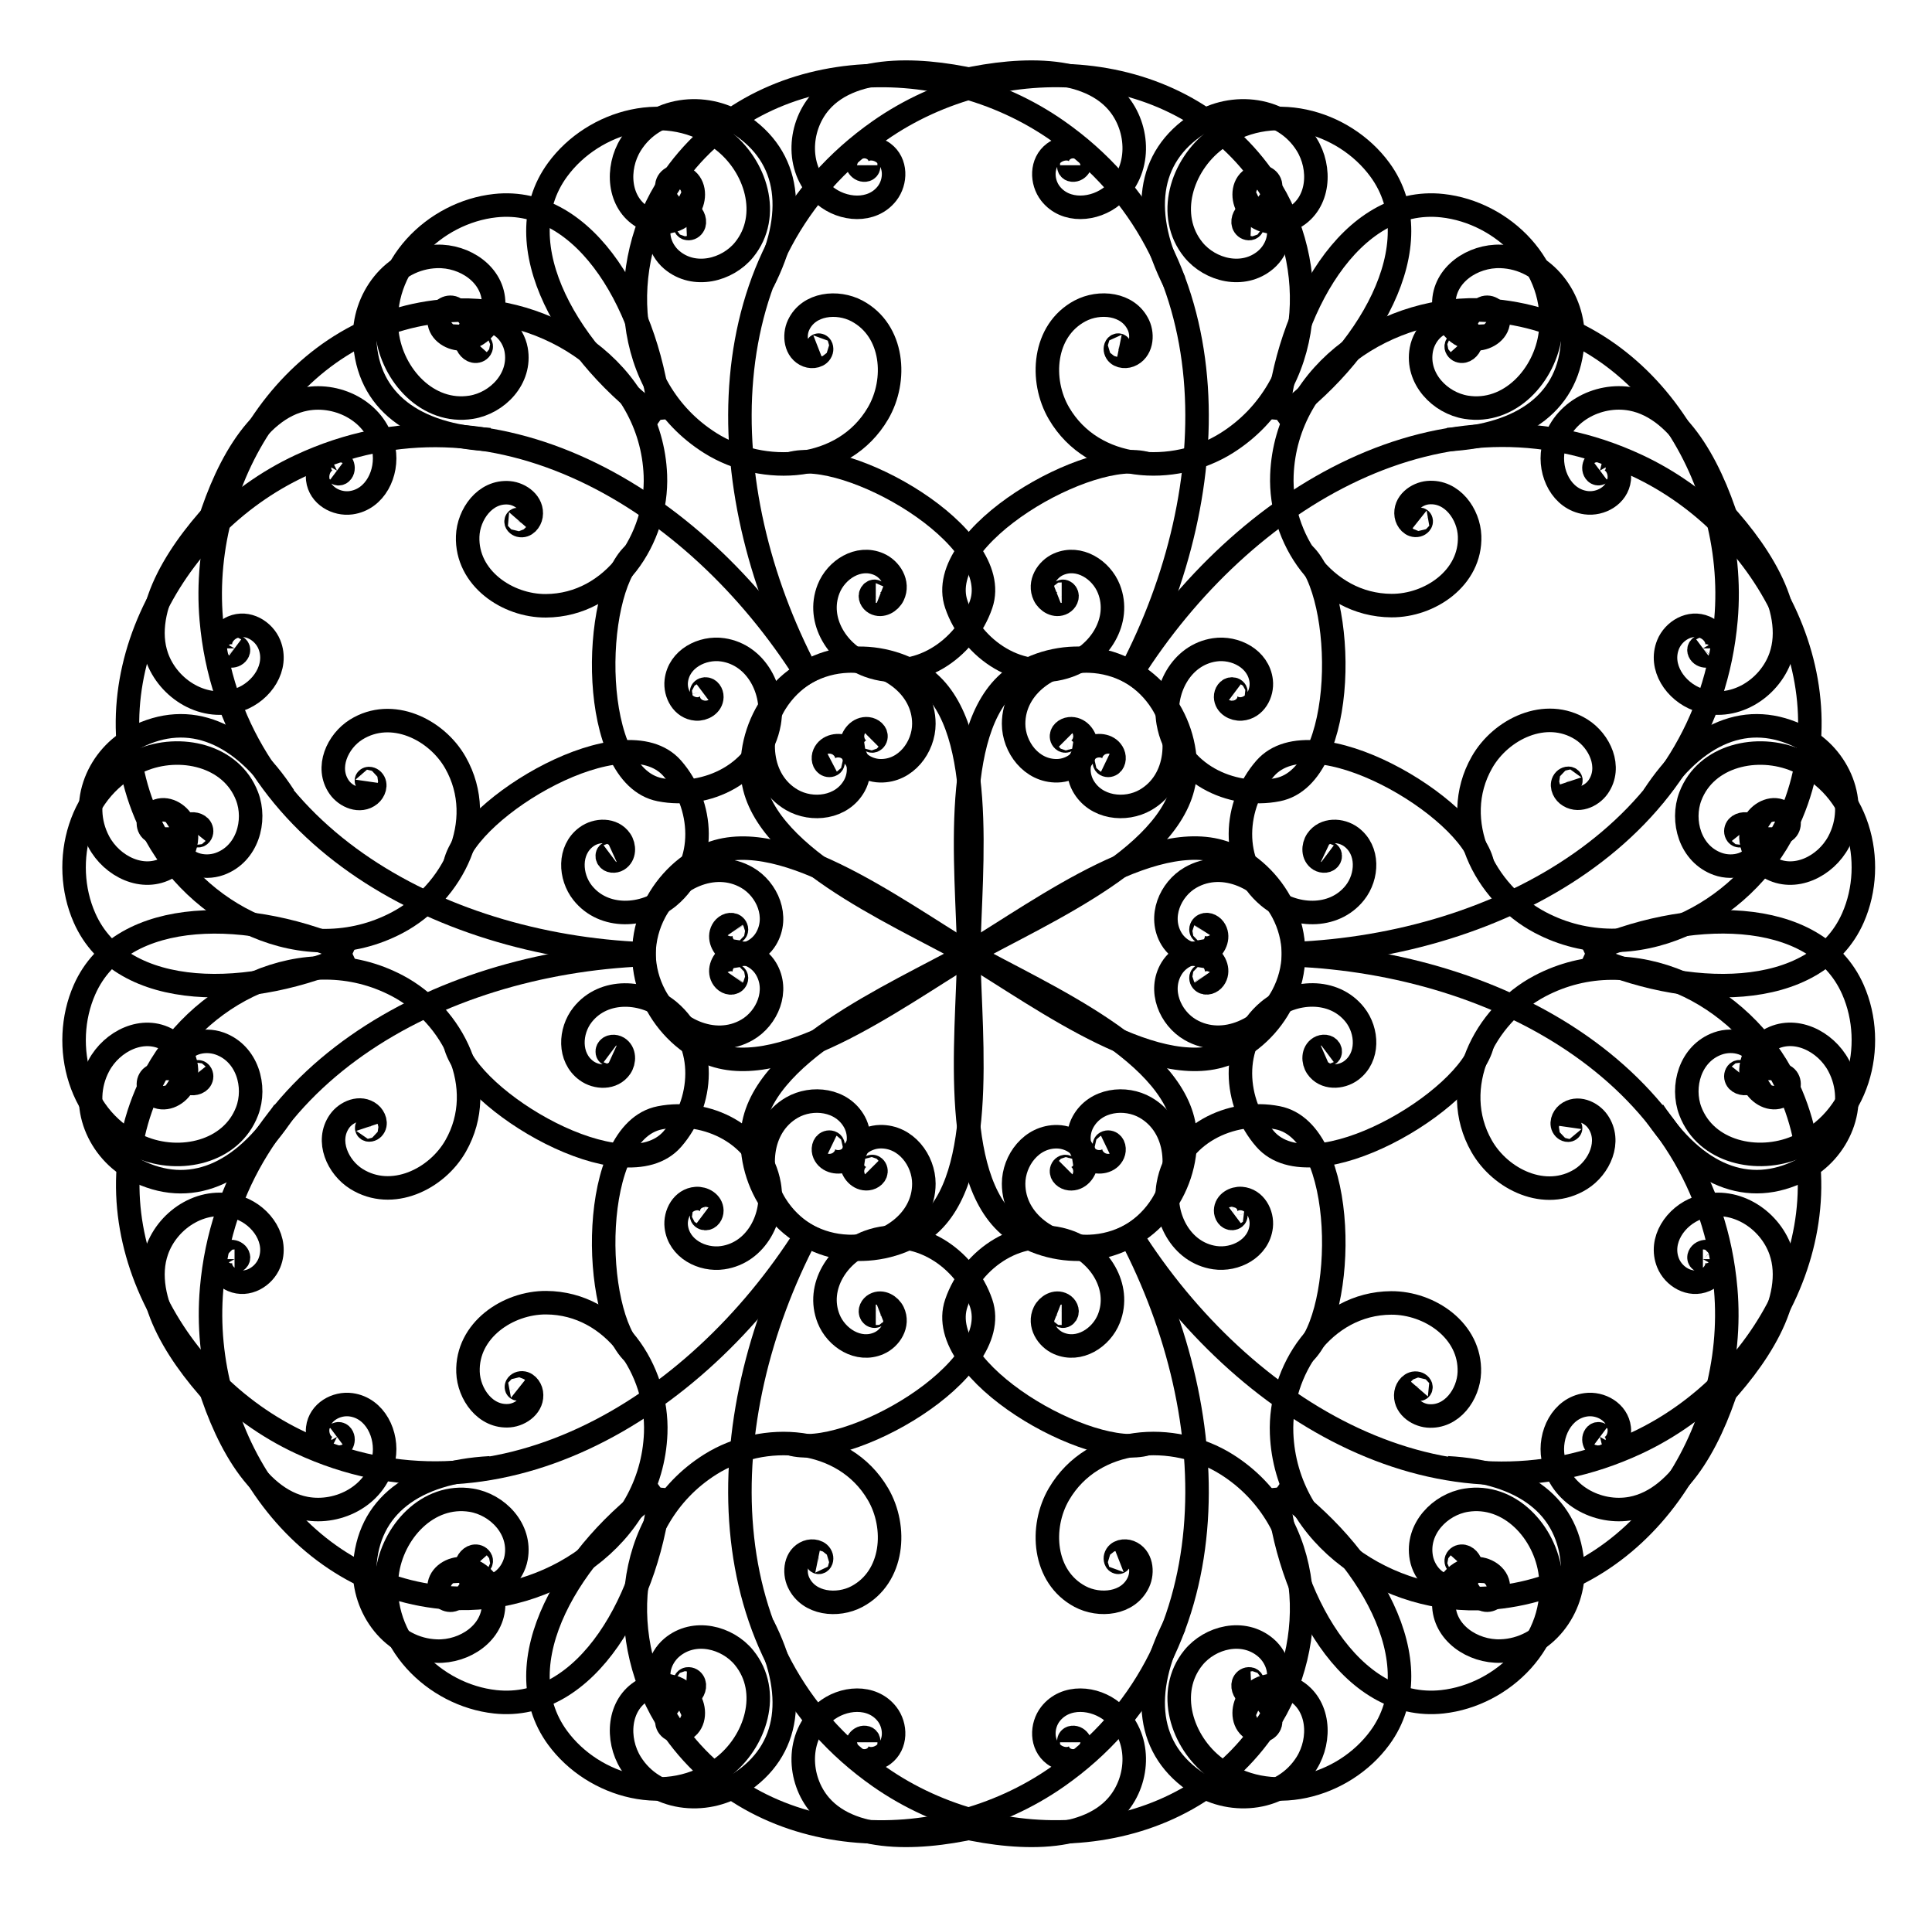
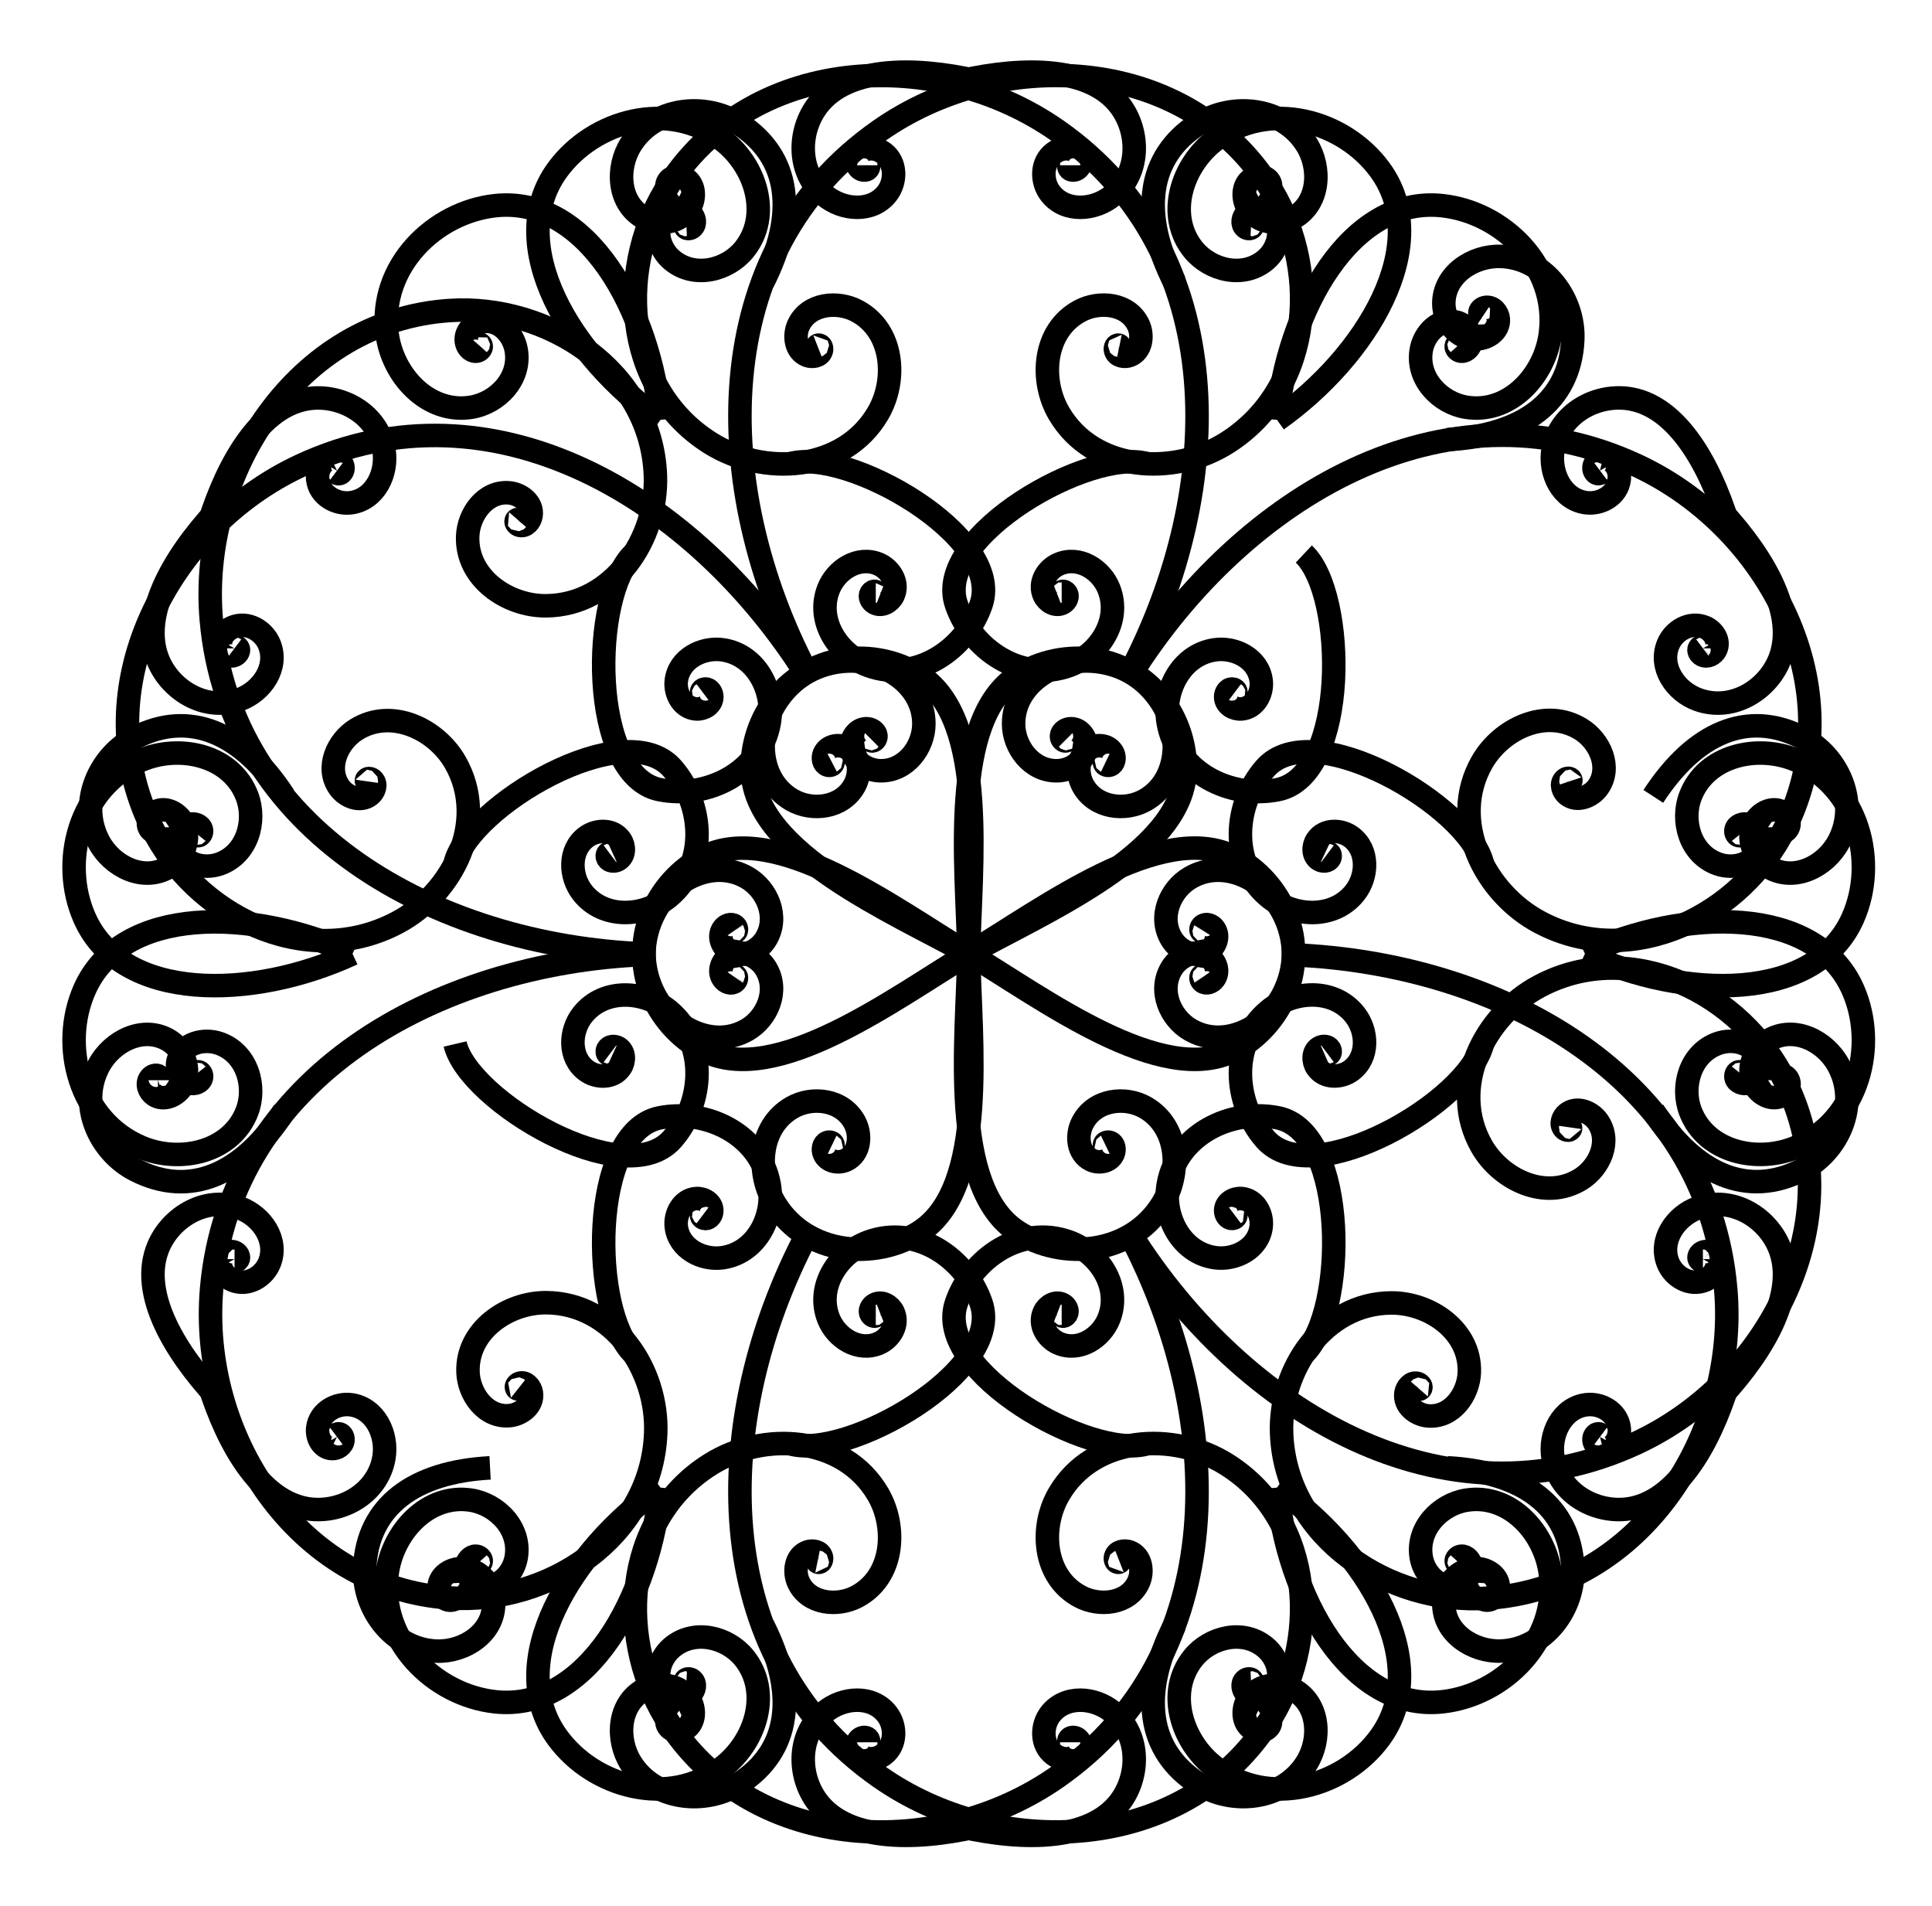
<svg xmlns="http://www.w3.org/2000/svg" enable-background="new 0 0 516.294 555.13" overflow="visible" version="1.1" viewBox="0 0 582.62 574.58" xml:space="preserve">
  <g transform="matrix(1.499 0 0 1.499 -2430.2 -701.39)" stroke="#000" stroke-width="4.729">
    <path d="m1914.7 537.28c0.01 0.011 0.024 0 0.029-7e-3 0.045-0.047-0.01-0.124-0.048-0.151-0.172-0.117-0.381 0.057-0.453 0.215-0.22 0.48 0.199 0.979 0.613 1.135 1.016 0.383 1.982-0.543 2.246-1.5 0.56-2.03-1.136-3.857-2.933-4.287-3.433-0.821-6.405 2.253-7.003 5.556-1.055 5.83 3.788 10.742 9.036 11.583 8.706 1.396 15.894-6.407 16.938-14.902 1.648-13.409-9.535-24.31-21.747-25.646-18.502-2.024-31.224 21.016-33.232 43.08" fill="none" />
    <path d="m1795.5 501.14c0 7e-3 -0.011 9e-3 -0.015 8e-3 -0.037 0-0.044-0.054-0.038-0.08 0.025-0.113 0.177-0.122 0.267-0.085 0.272 0.112 0.291 0.474 0.182 0.696-0.268 0.543-1.014 0.533-1.486 0.244-1.001-0.614-1.006-2.003-0.437-2.862 1.085-1.641 3.466-1.52 4.967-0.403 2.649 1.973 2.546 5.817 0.73 8.157-3.014 3.882-8.911 3.441-12.57 0.379-5.776-4.833-5.371-13.53-0.906-18.723 6.764-7.867 21.619-6.824 33.514-3.815" fill="none" />
    <path d="m1796.4 616.53c0.011-0.011 0-0.021-0.01-0.025-0.047-0.033-0.107 0.025-0.125 0.062-0.078 0.166 0.103 0.323 0.25 0.363 0.446 0.124 0.821-0.309 0.9-0.69 0.191-0.934-0.746-1.644-1.613-1.74-1.839-0.205-3.188 1.52-3.312 3.138-0.236 3.091 2.842 5.243 5.79 5.304 5.203 0.107 8.792-4.775 8.795-9.444 0-7.745-7.761-12.898-15.274-12.626-11.859 0.43-19.764 11.641-19.23 22.419 0.81 16.33 28.28 28.004 43.531 36.455" fill="none" />
    <path d="m1756.6 505.82c-0.01 7e-3 -0.013-0.01-0.013-0.015-0.01-0.043 0.056-0.06 0.087-0.058 0.137 0.011 0.172 0.188 0.143 0.299-0.086 0.337-0.509 0.419-0.786 0.327-0.68-0.225-0.791-1.102-0.529-1.703 0.556-1.274 2.185-1.507 3.285-0.981 2.102 1.005 2.35 3.817 1.285 5.76-1.881 3.429-6.406 3.937-9.448 2.189-5.046-2.901-5.493-9.89-2.499-14.682 4.726-7.564 14.992-8.511 21.812-4.123 10.334 6.648 11.702 18.145 4.736 31.861" fill="none" />
    <path d="m1834.8 587.32c0.01 0 0.01 0.018 0 0.023-0.027 0.042-0.093 0.015-0.12-0.011-0.116-0.112-0.024-0.301 0.08-0.382 0.315-0.248 0.755-0.011 0.943 0.279 0.458 0.712-0.056 1.606-0.715 1.968-1.398 0.768-3.038-0.223-3.666-1.524-1.201-2.486 0.547-5.272 2.875-6.282 4.109-1.782 8.568 1.097 10.099 4.967 2.54 6.42-1.957 13.219-8.031 15.439-9.587 3.504-19.557-3.219-22.662-12.328-4.704-13.802 27.192-31.666 38.42-28.27" fill="none" />
    <path d="m1717.5 537.28c-0.01 0.011-0.024 0-0.029-7e-3 -0.045-0.047 0.01-0.124 0.048-0.151 0.172-0.117 0.381 0.057 0.453 0.215 0.22 0.48-0.199 0.979-0.613 1.135-1.016 0.383-1.982-0.543-2.246-1.5-0.56-2.03 1.136-3.857 2.933-4.287 3.433-0.821 6.405 2.253 7.003 5.556 1.055 5.83-3.788 10.742-9.036 11.583-8.706 1.396-15.894-6.407-16.938-14.902-1.648-13.409 9.535-24.31 21.747-25.646 18.502-2.024 31.224 21.016 33.232 43.08" fill="none" />
    <path d="m1836.7 501.14c0 7e-3 0.011 9e-3 0.015 8e-3 0.037 0 0.044-0.054 0.038-0.08-0.025-0.113-0.177-0.122-0.267-0.085-0.272 0.112-0.291 0.474-0.182 0.696 0.268 0.543 1.014 0.533 1.486 0.244 1.001-0.614 1.006-2.003 0.437-2.862-1.085-1.641-3.466-1.52-4.967-0.403-2.649 1.973-2.546 5.817-0.73 8.157 3.014 3.882 8.912 3.441 12.57 0.379 5.776-4.833 5.371-13.53 0.906-18.723-6.764-7.867-21.619-6.824-33.514-3.815" fill="none" />
    <path d="m1835.8 616.53c-0.011-0.011 0-0.021 0.011-0.025 0.047-0.033 0.107 0.025 0.125 0.062 0.078 0.166-0.103 0.323-0.25 0.363-0.446 0.124-0.821-0.309-0.9-0.69-0.191-0.934 0.746-1.644 1.613-1.74 1.839-0.205 3.188 1.52 3.312 3.138 0.236 3.091-2.842 5.243-5.79 5.304-5.203 0.107-8.792-4.775-8.795-9.444 0-7.745 7.761-12.898 15.274-12.626 11.859 0.43 19.764 11.641 19.23 22.419-0.81 16.33-28.28 28.004-43.531 36.455" fill="none" />
    <path d="m1875.6 505.82c0.01 7e-3 0.013-0.01 0.013-0.015 0.01-0.043-0.056-0.06-0.087-0.058-0.137 0.011-0.172 0.188-0.143 0.299 0.086 0.337 0.509 0.419 0.786 0.327 0.68-0.225 0.791-1.102 0.529-1.703-0.556-1.274-2.185-1.507-3.285-0.981-2.102 1.005-2.35 3.817-1.285 5.76 1.881 3.429 6.406 3.938 9.448 2.189 5.046-2.901 5.493-9.89 2.499-14.682-4.726-7.564-14.992-8.511-21.812-4.123-10.334 6.648-11.702 18.145-4.736 31.861" fill="none" />
    <path d="m1797.4 587.32c-0.01 0-0.01 0.018 0 0.023 0.027 0.042 0.093 0.015 0.12-0.011 0.116-0.112 0.024-0.301-0.08-0.382-0.315-0.248-0.755-0.011-0.943 0.279-0.458 0.712 0.056 1.606 0.715 1.968 1.398 0.768 3.038-0.223 3.666-1.524 1.201-2.486-0.547-5.272-2.875-6.282-4.109-1.782-8.568 1.097-10.099 4.967-2.54 6.42 1.957 13.219 8.031 15.439 9.587 3.504 19.557-3.219 22.662-12.328 4.704-13.802-27.192-31.666-38.421-28.27" fill="none" />
    <path d="m1759.3 513.16c0.014-4.9e-4 0.012-0.021 0.01-0.029-0.018-0.063-0.112-0.054-0.155-0.034-0.188 0.09-0.141 0.359-0.04 0.5 0.305 0.431 0.947 0.317 1.29 0.037 0.84-0.688 0.521-1.988-0.176-2.696-1.478-1.5-3.908-0.945-5.179 0.397-2.427 2.562-1.251 6.673 1.31 8.842 4.521 3.829 11.197 2.09 14.549-2.033 5.562-6.842 2.399-16.968-4.436-22.12-10.788-8.131-25.82-3.897-33.083 6.011-11.004 15.011 2.589 37.549 20.692 50.32" fill="none" />
    <path d="m1668.4 598.31c0.01 7e-3 0 0.014-1e-4 0.017-0.018 0.032-0.069 0.011-0.088-7e-3 -0.085-0.079-0.017-0.214 0.06-0.273 0.233-0.18 0.557-0.015 0.694 0.19 0.336 0.503-0.045 1.145-0.532 1.409-1.032 0.56-2.237-0.131-2.697-1.052-0.878-1.761 0.416-3.762 2.134-4.503 3.033-1.308 6.311 0.703 7.429 3.446 1.855 4.551-1.475 9.438-5.957 11.076-7.074 2.585-14.403-2.113-16.667-8.576-3.431-9.792 4.9-22.135 13.453-30.932" fill="none" />
    <path d="m1768.8 655.2c-0.01-0.014-0.018-0.011-0.027 0-0.052 0.024-0.032 0.105-0.01 0.139 0.104 0.151 0.331 0.072 0.44-0.035 0.331-0.324 0.143-0.866-0.147-1.124-0.713-0.633-1.797-0.176-2.313 0.527-1.097 1.49-0.278 3.521 1.062 4.437 2.559 1.75 5.962 0.16 7.488-2.362 2.694-4.453 0.261-10.002-3.781-12.338-6.707-3.873-15.051 0.272-18.572 6.915-5.558 10.485 0.199 22.937 9.8 27.864 14.547 7.464 38.392-10.489 53.336-19.471" fill="none" />
    <path d="m1653 634.31c0 0.011-0.015 7e-3 -0.019 7e-3 -0.041-0.015-0.024-0.078-0.01-0.104 0.078-0.113 0.248-0.055 0.33 0.025 0.249 0.243 0.109 0.65-0.11 0.845-0.535 0.476-1.35 0.134-1.739-0.393-0.826-1.119-0.212-2.646 0.793-3.336 1.921-1.318 4.481-0.127 5.63 1.767 2.03 3.343 0.207 7.517-2.828 9.277-5.035 2.92-11.312-0.188-13.965-5.177-4.188-7.875 0.125-17.239 7.335-20.952 10.924-5.625 21.565-1.061 29.96 11.829" fill="none" />
    <path d="m1762.7 607.32c0.01-7e-3 0.02 0 0.021 0.011 0.023 0.044-0.034 0.088-0.07 0.098-0.155 0.044-0.273-0.13-0.291-0.26-0.058-0.397 0.368-0.66 0.713-0.677 0.846-0.041 1.363 0.851 1.347 1.603-0.034 1.595-1.712 2.519-3.153 2.413-2.753-0.203-4.292-3.11-4.003-5.631 0.511-4.45 5.234-6.871 9.351-6.262 6.83 1.01 10.47 8.304 9.355 14.674-1.759 10.055-12.566 15.328-22.008 13.462-14.305-2.827-13.828-39.382-5.272-47.408" fill="none" />
    <path d="m1660.8 683.87c0.01 0.012-0.012 0.021-0.021 0.021-0.064 0.015-0.103-0.069-0.107-0.117-0.015-0.208 0.24-0.301 0.413-0.285 0.525 0.049 0.748 0.662 0.676 1.099-0.176 1.071-1.462 1.445-2.422 1.195-2.038-0.53-2.772-2.912-2.246-4.683 1.006-3.383 5.154-4.42 8.313-3.286 5.576 2.001 7.409 8.652 5.513 13.616-3.144 8.237-13.495 10.561-21.374 7.218-12.436-5.277-16.285-20.413-11.336-31.656 7.498-17.035 33.813-16.533 53.925-7.24" fill="none" />
    <path d="m1689 562.58c0.01 7e-3 0.014-7e-3 0.015-8e-3 0.018-0.032-0.025-0.065-0.05-0.073-0.111-0.035-0.194 0.092-0.207 0.188-0.04 0.291 0.265 0.49 0.511 0.506 0.604 0.04 0.969-0.611 0.954-1.165-0.031-1.174-1.232-1.872-2.26-1.81-1.964 0.12-3.05 2.241-2.832 4.1 0.384 3.28 3.764 5.114 6.699 4.71 4.869-0.669 7.436-5.997 6.613-10.697-1.298-7.418-9.032-11.416-15.761-10.146-10.196 1.924-16.719 15.311-20.061 27.117" fill="none" />
    <path d="m1788.5 621.08c-0.014 7e-3 -0.018-0.011-0.016-0.021-0.01-0.057 0.075-0.08 0.116-0.077 0.183 0.015 0.228 0.25 0.19 0.398-0.116 0.449-0.678 0.557-1.047 0.434-0.904-0.301-1.051-1.468-0.701-2.267 0.742-1.695 2.911-2.001 4.373-1.299 2.795 1.341 3.119 5.083 1.698 7.666-2.509 4.56-8.532 5.227-12.576 2.895-6.707-3.873-7.29-13.17-3.297-19.541 6.302-10.056 19.964-11.296 29.031-5.445 13.737 8.866 10.112 38.493 9.805 55.926" fill="none" />
-     <path d="m1712.5 531.25c0.011-7e-3 0-0.016-0.01-0.018-0.034-0.028-0.08 0.018-0.094 0.047-0.059 0.124 0.077 0.242 0.187 0.273 0.335 0.094 0.618-0.231 0.677-0.517 0.145-0.702-0.559-1.236-1.21-1.31-1.382-0.156-2.398 1.139-2.492 2.355-0.181 2.323 2.131 3.944 4.346 3.993 3.91 0.086 6.613-3.579 6.62-7.088 0.011-5.821-5.819-9.702-11.466-9.505-8.914 0.31-14.867 8.727-14.477 16.828 0.591 12.273 9.864 19.206 25.224 20.032" fill="none" />
    <path d="m1744 639.74c-0.01 7e-3 0.012 0.015 0.021 0.011 0.05 0 0.059-0.073 0.05-0.109-0.039-0.157-0.248-0.171-0.371-0.122-0.373 0.149-0.388 0.649-0.23 0.956 0.388 0.753 1.419 0.755 2.062 0.365 1.364-0.827 1.326-2.742 0.513-3.937-1.553-2.283-4.839-2.163-6.878-0.651-3.598 2.668-3.334 7.969-0.748 11.229 4.29 5.41 12.427 4.915 17.386 0.765 7.828-6.551 6.991-18.546 0.654-25.79-9.601-10.975-41.02 7.716-43.693 19.138" fill="none" />
    <path d="m1660.8 635.63c0.01-0.012-0.012-0.021-0.021-0.022-0.064-0.015-0.103 0.069-0.107 0.117-0.015 0.208 0.24 0.301 0.413 0.285 0.525-0.049 0.748-0.662 0.676-1.099-0.176-1.071-1.462-1.445-2.423-1.195-2.038 0.53-2.772 2.912-2.246 4.683 1.006 3.383 5.154 4.42 8.313 3.286 5.577-2.001 7.409-8.652 5.513-13.616-3.144-8.237-13.495-10.561-21.374-7.218-12.436 5.277-16.285 20.413-11.336 31.656 7.498 17.035 33.813 16.533 53.924 7.24" fill="none" />
    <path d="m1689 756.92c0.01-7e-3 0.014 7e-3 0.015 8e-3 0.018 0.032-0.025 0.065-0.05 0.073-0.111 0.035-0.194-0.092-0.207-0.188-0.04-0.291 0.265-0.49 0.511-0.506 0.604-0.04 0.969 0.611 0.954 1.165-0.031 1.174-1.232 1.872-2.26 1.81-1.964-0.12-3.05-2.241-2.832-4.1 0.384-3.28 3.764-5.114 6.699-4.71 4.869 0.669 7.436 5.997 6.614 10.697-1.298 7.418-9.032 11.416-15.761 10.146-10.196-1.924-16.719-15.311-20.061-27.117" fill="none" />
    <path d="m1788.5 698.42c-0.015-7e-3 -0.018 0.011-0.016 0.022-0.01 0.057 0.075 0.08 0.116 0.077 0.183-0.015 0.228-0.25 0.19-0.398-0.116-0.449-0.678-0.557-1.047-0.434-0.904 0.301-1.051 1.468-0.701 2.267 0.742 1.695 2.911 2.001 4.373 1.299 2.795-1.341 3.12-5.083 1.698-7.666-2.509-4.56-8.532-5.227-12.576-2.895-6.707 3.873-7.29 13.17-3.297 19.541 6.302 10.056 19.964 11.296 29.031 5.445 13.737-8.866 10.112-38.493 9.805-55.926" fill="none" />
    <path d="m1712.5 788.25c0.011 7e-3 0 0.016-0.01 0.018-0.034 0.028-0.08-0.018-0.094-0.047-0.059-0.124 0.077-0.242 0.187-0.273 0.335-0.094 0.618 0.231 0.677 0.517 0.145 0.702-0.559 1.236-1.21 1.31-1.382 0.156-2.398-1.139-2.492-2.355-0.181-2.323 2.131-3.944 4.346-3.993 3.91-0.086 6.613 3.579 6.62 7.088 0.011 5.821-5.819 9.702-11.466 9.506-8.914-0.31-14.867-8.728-14.477-16.828 0.591-12.273 9.864-19.206 25.224-20.032" fill="none" />
    <path d="m1744 679.76c-0.01-7e-3 0.012-0.015 0.021-0.011 0.05 0 0.059 0.073 0.05 0.109-0.039 0.157-0.248 0.171-0.371 0.122-0.373-0.149-0.388-0.649-0.23-0.956 0.387-0.753 1.419-0.755 2.062-0.365 1.364 0.827 1.326 2.742 0.513 3.937-1.553 2.283-4.839 2.163-6.878 0.651-3.598-2.668-3.334-7.969-0.748-11.229 4.29-5.41 12.427-4.915 17.386-0.765 7.828 6.551 6.991 18.546 0.655 25.79-9.601 10.975-41.02-7.716-43.693-19.138" fill="none" />
    <path d="m1759.3 806.33c0.013 4.9e-4 0.012 0.021 0.01 0.029-0.018 0.063-0.112 0.054-0.155 0.034-0.188-0.09-0.141-0.358-0.04-0.5 0.305-0.431 0.947-0.317 1.29-0.036 0.84 0.688 0.521 1.988-0.176 2.696-1.478 1.5-3.908 0.945-5.179-0.397-2.427-2.562-1.251-6.673 1.31-8.842 4.521-3.829 11.197-2.09 14.549 2.033 5.562 6.842 2.399 16.968-4.436 22.12-10.789 8.131-25.82 3.897-33.083-6.011-11.004-15.011 2.589-37.549 20.692-50.32" fill="none" />
    <path d="m1668.4 721.19c0.01 0 0-0.013-1e-4 -0.017-0.018-0.032-0.068-0.011-0.088 7e-3 -0.085 0.079-0.017 0.214 0.06 0.273 0.233 0.18 0.557 0.015 0.694-0.19 0.336-0.503-0.045-1.145-0.532-1.409-1.032-0.56-2.238 0.131-2.697 1.052-0.878 1.76 0.416 3.762 2.134 4.503 3.033 1.308 6.311-0.703 7.429-3.446 1.855-4.551-1.476-9.438-5.957-11.076-7.074-2.585-14.403 2.113-16.667 8.576-3.431 9.792 4.9 22.135 13.453 30.932" fill="none" />
    <path d="m1768.8 664.3c-0.01 0.014-0.018 0.011-0.027 0-0.052-0.024-0.032-0.105-0.01-0.139 0.104-0.151 0.331-0.072 0.44 0.035 0.331 0.324 0.143 0.866-0.147 1.124-0.713 0.633-1.797 0.176-2.314-0.527-1.097-1.49-0.278-3.521 1.062-4.437 2.559-1.75 5.962-0.16 7.488 2.362 2.694 4.453 0.261 10.002-3.781 12.338-6.707 3.873-15.051-0.272-18.572-6.915-5.558-10.485 0.199-22.937 9.8-27.864 14.547-7.464 38.392 10.489 53.336 19.471" fill="none" />
    <path d="m1653 685.19c0-0.011-0.015-7e-3 -0.019-7e-3 -0.041 0.015-0.024 0.078-0.01 0.104 0.078 0.113 0.248 0.055 0.33-0.025 0.249-0.243 0.109-0.65-0.11-0.845-0.535-0.476-1.35-0.134-1.739 0.393-0.826 1.119-0.212 2.646 0.793 3.336 1.921 1.318 4.481 0.127 5.63-1.767 2.03-3.343 0.207-7.517-2.828-9.277-5.035-2.92-11.311 0.188-13.965 5.177-4.188 7.875 0.125 17.239 7.335 20.952 10.924 5.625 21.565 1.061 29.96-11.829" fill="none" />
    <path d="m1762.7 712.18c0.01 7e-3 0.02 0 0.02-0.011 0.023-0.044-0.033-0.088-0.07-0.098-0.155-0.044-0.272 0.13-0.291 0.26-0.058 0.397 0.368 0.66 0.713 0.677 0.846 0.041 1.363-0.851 1.347-1.603-0.034-1.595-1.712-2.519-3.153-2.413-2.753 0.203-4.293 3.11-4.003 5.631 0.511 4.45 5.234 6.871 9.351 6.262 6.83-1.01 10.47-8.304 9.355-14.674-1.759-10.055-12.566-15.328-22.008-13.462-14.305 2.827-13.828 39.382-5.272 47.408" fill="none" />
    <path d="m1717.5 782.21c-0.01-0.011-0.024 0-0.029 7e-3 -0.045 0.047 0.01 0.124 0.048 0.151 0.172 0.117 0.381-0.057 0.453-0.215 0.22-0.48-0.199-0.979-0.613-1.135-1.016-0.383-1.982 0.543-2.246 1.5-0.56 2.03 1.136 3.857 2.933 4.287 3.433 0.821 6.405-2.253 7.003-5.556 1.055-5.83-3.788-10.742-9.036-11.583-8.706-1.396-15.894 6.407-16.938 14.902-1.648 13.409 9.535 24.31 21.747 25.646 18.502 2.024 31.224-21.016 33.232-43.08" fill="none" />
    <path d="m1836.7 818.36c0-7e-3 0.011-9e-3 0.015-8e-3 0.037 0 0.044 0.054 0.038 0.08-0.025 0.113-0.177 0.122-0.267 0.085-0.272-0.112-0.291-0.474-0.182-0.696 0.268-0.543 1.014-0.533 1.486-0.244 1.001 0.614 1.006 2.003 0.437 2.862-1.085 1.641-3.466 1.52-4.967 0.403-2.649-1.973-2.546-5.817-0.73-8.157 3.014-3.882 8.912-3.441 12.57-0.379 5.776 4.833 5.371 13.53 0.906 18.723-6.764 7.867-21.619 6.824-33.514 3.815" fill="none" />
-     <path d="m1835.8 702.97c-0.011 0.011 0 0.021 0.011 0.025 0.047 0.033 0.107-0.025 0.125-0.062 0.078-0.166-0.103-0.323-0.25-0.363-0.446-0.124-0.821 0.309-0.9 0.69-0.191 0.934 0.746 1.644 1.613 1.74 1.839 0.205 3.188-1.52 3.312-3.138 0.236-3.091-2.842-5.243-5.79-5.304-5.203-0.107-8.792 4.775-8.795 9.444 0 7.745 7.761 12.898 15.274 12.626 11.859-0.43 19.764-11.641 19.23-22.419-0.81-16.33-28.28-28.004-43.531-36.455" fill="none" />
    <path d="m1875.6 813.68c0.01-7e-3 0.013 0.01 0.013 0.015 0.01 0.043-0.056 0.06-0.087 0.058-0.137-0.011-0.172-0.188-0.143-0.299 0.086-0.337 0.509-0.419 0.786-0.327 0.68 0.225 0.791 1.102 0.529 1.703-0.556 1.274-2.185 1.507-3.285 0.981-2.102-1.005-2.35-3.817-1.285-5.76 1.881-3.429 6.406-3.937 9.448-2.189 5.046 2.901 5.493 9.89 2.499 14.682-4.726 7.564-14.992 8.511-21.812 4.123-10.334-6.648-11.702-18.145-4.736-31.861" fill="none" />
    <path d="m1797.4 732.18c-0.01 0-0.01-0.018 0-0.023 0.027-0.042 0.093-0.015 0.12 0.011 0.116 0.112 0.024 0.301-0.08 0.382-0.315 0.248-0.755 0.011-0.943-0.279-0.458-0.712 0.056-1.606 0.715-1.968 1.398-0.768 3.038 0.223 3.666 1.524 1.201 2.486-0.547 5.272-2.875 6.282-4.109 1.782-8.568-1.097-10.099-4.967-2.54-6.42 1.957-13.219 8.031-15.439 9.587-3.504 19.557 3.219 22.662 12.328 4.704 13.802-27.192 31.666-38.421 28.27" fill="none" />
    <path d="m1914.7 782.21c0.01-0.011 0.024 0 0.029 7e-3 0.045 0.047-0.01 0.124-0.048 0.151-0.172 0.117-0.381-0.057-0.453-0.215-0.22-0.48 0.199-0.979 0.613-1.135 1.016-0.383 1.982 0.543 2.246 1.5 0.56 2.03-1.136 3.857-2.933 4.287-3.433 0.821-6.405-2.253-7.003-5.556-1.055-5.83 3.788-10.742 9.036-11.583 8.706-1.396 15.894 6.407 16.938 14.902 1.648 13.409-9.535 24.31-21.747 25.646-18.502 2.024-31.224-21.016-33.232-43.08" fill="none" />
    <path d="m1795.5 818.36c0-7e-3 -0.011-9e-3 -0.015-8e-3 -0.037 0-0.044 0.054-0.038 0.08 0.025 0.113 0.177 0.122 0.267 0.085 0.272-0.112 0.291-0.474 0.182-0.696-0.268-0.543-1.014-0.533-1.486-0.244-1.001 0.614-1.006 2.003-0.437 2.862 1.085 1.641 3.466 1.52 4.967 0.403 2.649-1.973 2.546-5.817 0.73-8.157-3.014-3.882-8.911-3.441-12.57-0.379-5.776 4.833-5.371 13.53-0.906 18.723 6.764 7.867 21.619 6.824 33.514 3.815" fill="none" />
-     <path d="m1796.4 702.96c0.011 0.011 0 0.021-0.01 0.025-0.047 0.033-0.107-0.025-0.125-0.062-0.078-0.166 0.103-0.323 0.25-0.363 0.446-0.124 0.821 0.309 0.9 0.69 0.191 0.934-0.746 1.644-1.613 1.74-1.839 0.205-3.188-1.52-3.312-3.138-0.236-3.091 2.842-5.243 5.79-5.304 5.203-0.107 8.792 4.775 8.795 9.444 0 7.745-7.761 12.898-15.274 12.626-11.859-0.43-19.764-11.641-19.23-22.419 0.81-16.33 28.28-28.004 43.531-36.455" fill="none" />
    <path d="m1756.6 813.68c-0.01-7e-3 -0.013 0.01-0.013 0.015-0.01 0.043 0.056 0.06 0.087 0.058 0.137-0.011 0.172-0.188 0.143-0.299-0.086-0.337-0.509-0.419-0.786-0.327-0.68 0.225-0.791 1.102-0.529 1.703 0.556 1.274 2.185 1.507 3.285 0.981 2.102-1.005 2.35-3.817 1.285-5.76-1.881-3.429-6.406-3.938-9.448-2.189-5.046 2.901-5.493 9.89-2.499 14.682 4.726 7.564 14.992 8.511 21.812 4.123 10.334-6.648 11.702-18.145 4.736-31.861" fill="none" />
    <path d="m1834.8 732.18c0.01 0 0.01-0.018 0-0.023-0.027-0.042-0.093-0.015-0.12 0.011-0.116 0.112-0.024 0.301 0.08 0.382 0.315 0.248 0.755 0.011 0.943-0.279 0.458-0.712-0.056-1.606-0.715-1.968-1.398-0.768-3.038 0.223-3.666 1.524-1.201 2.486 0.547 5.272 2.875 6.282 4.109 1.782 8.568-1.097 10.099-4.967 2.54-6.42-1.957-13.219-8.031-15.439-9.587-3.504-19.557 3.219-22.662 12.328-4.704 13.802 27.192 31.666 38.42 28.27" fill="none" />
    <path d="m1872.9 806.33c-0.013 4.9e-4 -0.012 0.021-0.01 0.029 0.018 0.063 0.112 0.054 0.155 0.034 0.188-0.09 0.141-0.359 0.04-0.5-0.305-0.431-0.947-0.317-1.29-0.036-0.84 0.688-0.521 1.988 0.176 2.696 1.478 1.5 3.908 0.945 5.179-0.397 2.427-2.562 1.251-6.673-1.31-8.842-4.521-3.829-11.197-2.09-14.549 2.033-5.562 6.842-2.399 16.968 4.436 22.12 10.788 8.131 25.82 3.897 33.083-6.011 11.004-15.011-2.589-37.549-20.692-50.32" fill="none" />
    <path d="m1963.8 721.19c-0.01 0 0-0.013 1e-4 -0.017 0.018-0.032 0.069-0.011 0.088 7e-3 0.086 0.079 0.017 0.214-0.06 0.273-0.233 0.18-0.557 0.015-0.694-0.19-0.336-0.503 0.045-1.145 0.532-1.409 1.032-0.56 2.237 0.131 2.697 1.052 0.878 1.761-0.416 3.762-2.134 4.503-3.033 1.308-6.311-0.703-7.429-3.446-1.855-4.551 1.475-9.438 5.957-11.076 7.074-2.585 14.403 2.113 16.667 8.576 3.431 9.792-4.9 22.135-13.453 30.932" fill="none" />
    <path d="m1863.4 664.29c0.01 0.014 0.018 0.011 0.027 0 0.052-0.024 0.032-0.105 0.01-0.139-0.104-0.151-0.331-0.072-0.44 0.035-0.331 0.324-0.143 0.866 0.147 1.124 0.713 0.633 1.797 0.176 2.313-0.527 1.097-1.49 0.278-3.521-1.062-4.437-2.559-1.75-5.962-0.16-7.488 2.362-2.694 4.453-0.261 10.002 3.781 12.338 6.707 3.873 15.051-0.272 18.572-6.915 5.558-10.485-0.199-22.937-9.8-27.864-14.547-7.464-38.392 10.489-53.336 19.471" fill="none" />
    <path d="m1979.2 685.18c0-0.011 0.015-7e-3 0.019-7e-3 0.041 0.015 0.024 0.078 0.01 0.104-0.078 0.113-0.248 0.055-0.33-0.025-0.249-0.243-0.109-0.65 0.11-0.845 0.535-0.476 1.35-0.134 1.739 0.393 0.826 1.119 0.212 2.646-0.793 3.336-1.921 1.318-4.481 0.127-5.63-1.767-2.03-3.343-0.207-7.517 2.828-9.277 5.035-2.92 11.312 0.188 13.965 5.177 4.188 7.875-0.125 17.239-7.335 20.952-10.924 5.625-21.565 1.061-29.96-11.829" fill="none" />
    <path d="m1869.5 712.17c-0.01 7e-3 -0.02 0-0.02-0.011-0.023-0.044 0.033-0.088 0.07-0.098 0.155-0.044 0.273 0.13 0.291 0.26 0.058 0.397-0.368 0.66-0.713 0.677-0.846 0.041-1.363-0.851-1.347-1.603 0.034-1.595 1.712-2.519 3.153-2.413 2.753 0.203 4.292 3.11 4.003 5.631-0.511 4.45-5.234 6.871-9.351 6.262-6.83-1.01-10.47-8.304-9.355-14.674 1.759-10.055 12.566-15.328 22.008-13.462 14.305 2.827 13.828 39.382 5.272 47.408" fill="none" />
    <path d="m1971.4 635.63c-0.01-0.012 0.012-0.021 0.02-0.021 0.064-0.015 0.103 0.069 0.107 0.117 0.015 0.208-0.24 0.301-0.413 0.285-0.525-0.049-0.748-0.662-0.676-1.099 0.176-1.071 1.462-1.445 2.422-1.195 2.038 0.53 2.772 2.912 2.246 4.683-1.006 3.383-5.154 4.42-8.313 3.286-5.576-2.001-7.409-8.652-5.513-13.616 3.144-8.237 13.495-10.561 21.374-7.218 12.436 5.277 16.285 20.413 11.336 31.656-7.498 17.035-33.813 16.533-53.925 7.24" fill="none" />
    <path d="m1943.1 756.92c-0.01-7e-3 -0.013 7e-3 -0.015 8e-3 -0.018 0.032 0.025 0.065 0.05 0.073 0.111 0.035 0.194-0.092 0.207-0.188 0.039-0.291-0.265-0.49-0.511-0.506-0.604-0.04-0.969 0.611-0.954 1.165 0.031 1.174 1.232 1.872 2.26 1.81 1.964-0.12 3.05-2.241 2.832-4.1-0.384-3.28-3.764-5.114-6.699-4.71-4.869 0.669-7.436 5.997-6.614 10.697 1.298 7.418 9.032 11.416 15.761 10.146 10.196-1.924 16.719-15.311 20.061-27.117" fill="none" />
    <path d="m1843.7 698.42c0.015-7e-3 0.018 0.011 0.016 0.021 0.01 0.057-0.075 0.08-0.116 0.077-0.183-0.015-0.228-0.25-0.19-0.398 0.116-0.449 0.678-0.557 1.047-0.434 0.904 0.301 1.051 1.468 0.701 2.267-0.742 1.695-2.911 2.001-4.373 1.299-2.795-1.341-3.12-5.083-1.698-7.666 2.509-4.56 8.532-5.227 12.576-2.895 6.707 3.873 7.29 13.17 3.297 19.541-6.302 10.056-19.964 11.296-29.031 5.445-13.737-8.866-10.112-38.493-9.805-55.926" fill="none" />
    <path d="m1919.7 788.24c-0.011 7e-3 0 0.016 0.01 0.018 0.034 0.028 0.08-0.018 0.094-0.047 0.059-0.124-0.077-0.242-0.187-0.273-0.335-0.094-0.618 0.231-0.677 0.517-0.145 0.702 0.559 1.236 1.21 1.31 1.382 0.156 2.398-1.139 2.492-2.355 0.181-2.323-2.131-3.944-4.346-3.993-3.91-0.086-6.613 3.579-6.62 7.088-0.011 5.821 5.819 9.702 11.466 9.505 8.914-0.31 14.867-8.727 14.477-16.828-0.591-12.273-9.864-19.206-25.224-20.032" fill="none" />
    <path d="m1888.2 679.75c0.01-7e-3 -0.012-0.015-0.02-0.012-0.05 0-0.059 0.073-0.05 0.109 0.039 0.157 0.248 0.171 0.371 0.122 0.373-0.149 0.388-0.649 0.23-0.956-0.388-0.753-1.419-0.755-2.062-0.365-1.364 0.827-1.326 2.742-0.513 3.937 1.553 2.283 4.839 2.163 6.878 0.651 3.598-2.668 3.334-7.969 0.748-11.229-4.29-5.41-12.427-4.915-17.386-0.765-7.828 6.551-6.991 18.546-0.654 25.79 9.601 10.975 41.02-7.716 43.693-19.138" fill="none" />
    <path d="m1971.4 683.86c-0.01 0.012 0.012 0.021 0.02 0.022 0.064 0.016 0.103-0.069 0.107-0.117 0.015-0.208-0.24-0.301-0.413-0.285-0.525 0.049-0.748 0.662-0.676 1.099 0.176 1.071 1.462 1.445 2.422 1.195 2.038-0.53 2.772-2.912 2.246-4.683-1.006-3.383-5.154-4.42-8.313-3.286-5.576 2.001-7.409 8.652-5.513 13.616 3.144 8.237 13.495 10.561 21.374 7.218 12.436-5.277 16.285-20.413 11.336-31.656-7.498-17.035-33.813-16.533-53.925-7.24" fill="none" />
    <path d="m1943.1 562.57c-0.01 7e-3 -0.013-7e-3 -0.015-8e-3 -0.018-0.032 0.025-0.065 0.05-0.073 0.111-0.035 0.194 0.092 0.207 0.188 0.039 0.291-0.265 0.49-0.511 0.506-0.604 0.04-0.969-0.611-0.954-1.165 0.031-1.174 1.232-1.872 2.26-1.81 1.964 0.12 3.05 2.241 2.832 4.1-0.384 3.28-3.764 5.114-6.699 4.71-4.869-0.669-7.436-5.997-6.614-10.697 1.298-7.418 9.032-11.416 15.761-10.146 10.196 1.924 16.719 15.311 20.061 27.117" fill="none" />
    <path d="m1843.7 621.08c0.015 7e-3 0.018-0.011 0.016-0.022 0.01-0.057-0.075-0.08-0.116-0.077-0.183 0.015-0.228 0.25-0.19 0.398 0.116 0.449 0.678 0.557 1.047 0.434 0.904-0.301 1.051-1.468 0.701-2.267-0.742-1.695-2.911-2.001-4.373-1.299-2.795 1.341-3.12 5.083-1.698 7.666 2.509 4.56 8.532 5.227 12.576 2.895 6.707-3.873 7.29-13.17 3.297-19.541-6.302-10.056-19.964-11.296-29.031-5.445-13.737 8.866-10.112 38.493-9.805 55.926" fill="none" />
    <path d="m1919.7 531.25c-0.011-7e-3 0-0.016 0.01-0.018 0.034-0.028 0.08 0.018 0.094 0.047 0.059 0.124-0.077 0.242-0.187 0.273-0.335 0.094-0.618-0.231-0.677-0.517-0.145-0.702 0.559-1.236 1.21-1.31 1.382-0.156 2.398 1.139 2.492 2.355 0.181 2.323-2.131 3.944-4.346 3.993-3.91 0.086-6.613-3.579-6.62-7.088-0.011-5.821 5.819-9.702 11.466-9.506 8.914 0.31 14.867 8.728 14.477 16.828-0.591 12.273-9.864 19.206-25.224 20.032" fill="none" />
    <path d="m1888.2 639.74c0.01 7e-3 -0.012 0.015-0.02 0.011-0.05 0-0.059-0.073-0.05-0.109 0.039-0.157 0.248-0.171 0.371-0.122 0.373 0.149 0.388 0.649 0.23 0.956-0.388 0.753-1.419 0.755-2.062 0.365-1.364-0.827-1.326-2.742-0.513-3.937 1.553-2.283 4.839-2.163 6.878-0.651 3.598 2.668 3.334 7.969 0.748 11.229-4.29 5.41-12.427 4.915-17.386 0.765-7.828-6.551-6.991-18.546-0.654-25.79 9.601-10.975 41.02 7.716 43.693 19.138" fill="none" />
    <path d="m1872.9 513.16c-0.013-4.9e-4 -0.012-0.021-0.01-0.029 0.018-0.063 0.112-0.054 0.155-0.034 0.188 0.09 0.141 0.358 0.04 0.5-0.305 0.431-0.947 0.317-1.29 0.036-0.84-0.688-0.521-1.988 0.176-2.696 1.478-1.5 3.908-0.945 5.179 0.397 2.427 2.562 1.251 6.673-1.31 8.842-4.521 3.829-11.197 2.09-14.549-2.033-5.561-6.842-2.399-16.968 4.436-22.12 10.788-8.131 25.82-3.897 33.083 6.011 11.004 15.011-2.589 37.549-20.692 50.32" fill="none" />
    <path d="m1963.8 598.31c-0.01 7e-3 0 0.014 0 0.017 0.018 0.032 0.069 0.011 0.088-7e-3 0.086-0.079 0.017-0.214-0.06-0.273-0.233-0.18-0.557-0.015-0.694 0.19-0.336 0.503 0.045 1.145 0.532 1.409 1.032 0.56 2.238-0.131 2.697-1.052 0.878-1.76-0.416-3.762-2.134-4.503-3.033-1.308-6.311 0.703-7.429 3.446-1.855 4.551 1.476 9.438 5.957 11.076 7.074 2.585 14.403-2.113 16.667-8.576 3.431-9.792-4.9-22.135-13.453-30.932" fill="none" />
    <path d="m1863.4 655.2c0.01-0.015 0.018-0.011 0.027 0 0.052 0.024 0.032 0.105 0.01 0.139-0.104 0.151-0.331 0.072-0.44-0.035-0.331-0.324-0.143-0.866 0.147-1.124 0.713-0.633 1.797-0.176 2.314 0.527 1.097 1.49 0.278 3.521-1.062 4.437-2.559 1.75-5.962 0.16-7.488-2.362-2.694-4.453-0.261-10.002 3.781-12.338 6.707-3.873 15.051 0.272 18.572 6.915 5.558 10.485-0.199 22.937-9.8 27.864-14.547 7.464-38.392-10.489-53.336-19.471" fill="none" />
    <path d="m1979.2 634.31c0 0.011 0.015 7e-3 0.019 7e-3 0.041-0.015 0.024-0.078 0.01-0.104-0.078-0.113-0.248-0.055-0.33 0.025-0.249 0.243-0.109 0.65 0.11 0.845 0.535 0.476 1.35 0.134 1.739-0.393 0.826-1.119 0.212-2.646-0.793-3.336-1.921-1.318-4.481-0.127-5.631 1.767-2.03 3.343-0.207 7.517 2.828 9.277 5.035 2.92 11.311-0.188 13.965-5.177 4.188-7.875-0.125-17.239-7.335-20.952-10.924-5.625-21.565-1.061-29.96 11.829" fill="none" />
    <path d="m1869.5 607.32c-0.01-7e-3 -0.019 0-0.021 0.012-0.023 0.044 0.033 0.088 0.07 0.098 0.155 0.044 0.272-0.13 0.291-0.26 0.058-0.397-0.368-0.66-0.713-0.677-0.846-0.041-1.363 0.851-1.347 1.603 0.034 1.595 1.712 2.519 3.153 2.413 2.753-0.203 4.293-3.11 4.003-5.631-0.511-4.45-5.234-6.871-9.351-6.262-6.83 1.01-10.47 8.304-9.355 14.674 1.759 10.055 12.566 15.328 22.008 13.462 14.305-2.827 13.828-39.382 5.272-47.408" fill="none" />
    <g fill="none" stroke="#000" stroke-width="4.729">
      <path d="m1785.7 537.57c-0.028 0.011-0.043-0.039-0.044-0.056-0.011-0.153 0.202-0.203 0.314-0.187 0.487 0.066 0.6 0.696 0.492 1.083-0.327 1.177-1.836 1.387-2.817 1.01-2.407-0.925-2.751-4.046-1.783-6.121 2.054-4.401 7.865-4.916 11.749-2.849 7.422 3.95 8.139 13.939 4.234 20.607-6.894 11.771-23.029 12.713-33.75 5.958-17.788-11.208-18.968-36.004-8.033-52.384 17.259-25.853 53.848-27.265 77.863-10.464 35.004 24.49 34.172 71.882 14.676 109.02" />
      <path d="m1846.4 537.57c0.03 6e-3 0.043-0.039 0.044-0.056 0.011-0.153-0.201-0.203-0.312-0.192-0.487 0.066-0.6 0.696-0.492 1.083 0.327 1.177 1.836 1.387 2.817 1.009 2.407-0.925 2.751-4.046 1.783-6.121-2.054-4.401-7.865-4.916-11.749-2.849-7.422 3.95-8.139 13.939-4.234 20.608 6.894 11.771 23.029 12.713 33.75 5.958 17.788-11.208 18.968-36.004 8.033-52.384-17.259-25.853-53.849-27.265-77.863-10.464-34.996 24.485-34.173 71.861-14.688 108.99" />
      <path d="m1846.4 781.92c0.028-0.011 0.043 0.039 0.044 0.056 0.011 0.153-0.202 0.203-0.314 0.187-0.487-0.066-0.6-0.696-0.492-1.083 0.327-1.177 1.836-1.387 2.817-1.01 2.407 0.925 2.751 4.046 1.783 6.121-2.054 4.401-7.865 4.916-11.749 2.849-7.422-3.95-8.139-13.939-4.234-20.607 6.894-11.771 23.029-12.713 33.75-5.958 17.788 11.208 18.968 36.004 8.033 52.384-17.259 25.853-53.848 27.265-77.863 10.464-35.004-24.49-34.172-71.882-14.676-109.02" />
      <path d="m1785.7 781.92c-0.03-6e-3 -0.043 0.039-0.044 0.056-0.011 0.153 0.201 0.203 0.312 0.192 0.487-0.066 0.6-0.696 0.492-1.083-0.327-1.177-1.836-1.387-2.817-1.009-2.407 0.925-2.751 4.046-1.783 6.121 2.054 4.401 7.865 4.916 11.749 2.849 7.422-3.95 8.139-13.939 4.234-20.608-6.894-11.771-23.029-12.713-33.75-5.958-17.788 11.208-18.968 36.004-8.033 52.384 17.259 25.853 53.849 27.265 77.863 10.464 34.996-24.485 34.173-71.861 14.688-108.99" />
    </g>
    <g transform="matrix(.5 -.866 .866 .5 336.69 1902.7)">
      <g fill="none" stroke="#000" stroke-width="4.729">
        <path d="m1785.7 537.57c-0.028 0.011-0.043-0.039-0.044-0.056-0.011-0.153 0.202-0.203 0.314-0.187 0.487 0.066 0.6 0.696 0.492 1.083-0.327 1.177-1.836 1.387-2.817 1.01-2.407-0.925-2.751-4.046-1.783-6.121 2.054-4.401 7.865-4.916 11.749-2.849 7.422 3.95 8.139 13.939 4.234 20.607-6.894 11.771-23.029 12.713-33.75 5.958-17.788-11.208-18.968-36.004-8.033-52.384 17.259-25.853 53.848-27.265 77.863-10.464 35.004 24.49 34.172 71.882 14.676 109.02" />
        <path d="m1846.4 537.57c0.03 6e-3 0.043-0.039 0.044-0.056 0.011-0.153-0.201-0.203-0.312-0.192-0.487 0.066-0.6 0.696-0.492 1.083 0.327 1.177 1.836 1.387 2.817 1.009 2.407-0.925 2.751-4.046 1.783-6.121-2.054-4.401-7.865-4.916-11.749-2.849-7.422 3.95-8.139 13.939-4.234 20.608 6.894 11.771 23.029 12.713 33.75 5.958 17.788-11.208 18.968-36.004 8.033-52.384-17.259-25.853-53.849-27.265-77.863-10.464-34.996 24.485-34.173 71.861-14.688 108.99" />
        <path d="m1846.4 781.92c0.028-0.011 0.043 0.039 0.044 0.056 0.011 0.153-0.202 0.203-0.314 0.187-0.487-0.066-0.6-0.696-0.492-1.083 0.327-1.177 1.836-1.387 2.817-1.01 2.407 0.925 2.751 4.046 1.783 6.121-2.054 4.401-7.865 4.916-11.749 2.849-7.422-3.95-8.139-13.939-4.234-20.607 6.894-11.771 23.029-12.713 33.75-5.958 17.788 11.208 18.968 36.004 8.033 52.384-17.259 25.853-53.848 27.265-77.863 10.464-35.004-24.49-34.172-71.882-14.676-109.02" />
        <path d="m1785.7 781.92c-0.03-6e-3 -0.043 0.039-0.044 0.056-0.011 0.153 0.201 0.203 0.312 0.192 0.487-0.066 0.6-0.696 0.492-1.083-0.327-1.177-1.836-1.387-2.817-1.009-2.407 0.925-2.751 4.046-1.783 6.121 2.054 4.401 7.865 4.916 11.749 2.849 7.422-3.95 8.139-13.939 4.234-20.608-6.894-11.771-23.029-12.713-33.75-5.958-17.788 11.208-18.968 36.004-8.033 52.384 17.259 25.853 53.849 27.265 77.863 10.464 34.996-24.485 34.173-71.861 14.688-108.99" />
      </g>
    </g>
    <g transform="matrix(-.5 -.866 .866 -.5 2152.8 2562.4)">
      <g fill="none" stroke="#000" stroke-width="4.729">
        <path d="m1785.7 537.57c-0.028 0.011-0.043-0.039-0.044-0.056-0.011-0.153 0.202-0.203 0.314-0.187 0.487 0.066 0.6 0.696 0.492 1.083-0.327 1.177-1.836 1.387-2.817 1.01-2.407-0.925-2.751-4.046-1.783-6.121 2.054-4.401 7.865-4.916 11.749-2.849 7.422 3.95 8.139 13.939 4.234 20.607-6.894 11.771-23.029 12.713-33.75 5.958-17.788-11.208-18.968-36.004-8.033-52.384 17.259-25.853 53.848-27.265 77.863-10.464 35.004 24.49 34.172 71.882 14.676 109.02" />
-         <path d="m1846.4 537.57c0.03 6e-3 0.043-0.039 0.044-0.056 0.011-0.153-0.201-0.203-0.312-0.192-0.487 0.066-0.6 0.696-0.492 1.083 0.327 1.177 1.836 1.387 2.817 1.009 2.407-0.925 2.751-4.046 1.783-6.121-2.054-4.401-7.865-4.916-11.749-2.849-7.422 3.95-8.139 13.939-4.234 20.608 6.894 11.771 23.029 12.713 33.75 5.958 17.788-11.208 18.968-36.004 8.033-52.384-17.259-25.853-53.849-27.265-77.863-10.464-34.996 24.485-34.173 71.861-14.688 108.99" />
-         <path d="m1846.4 781.92c0.028-0.011 0.043 0.039 0.044 0.056 0.011 0.153-0.202 0.203-0.314 0.187-0.487-0.066-0.6-0.696-0.492-1.083 0.327-1.177 1.836-1.387 2.817-1.01 2.407 0.925 2.751 4.046 1.783 6.121-2.054 4.401-7.865 4.916-11.749 2.849-7.422-3.95-8.139-13.939-4.234-20.607 6.894-11.771 23.029-12.713 33.75-5.958 17.788 11.208 18.968 36.004 8.033 52.384-17.259 25.853-53.848 27.265-77.863 10.464-35.004-24.49-34.172-71.882-14.676-109.02" />
        <path d="m1785.7 781.92c-0.03-6e-3 -0.043 0.039-0.044 0.056-0.011 0.153 0.201 0.203 0.312 0.192 0.487-0.066 0.6-0.696 0.492-1.083-0.327-1.177-1.836-1.387-2.817-1.009-2.407 0.925-2.751 4.046-1.783 6.121 2.054 4.401 7.865 4.916 11.749 2.849 7.422-3.95 8.139-13.939 4.234-20.608-6.894-11.771-23.029-12.713-33.75-5.958-17.788 11.208-18.968 36.004-8.033 52.384 17.259 25.853 53.849 27.265 77.863 10.464 34.996-24.485 34.173-71.861 14.688-108.99" />
      </g>
    </g>
  </g>
</svg>